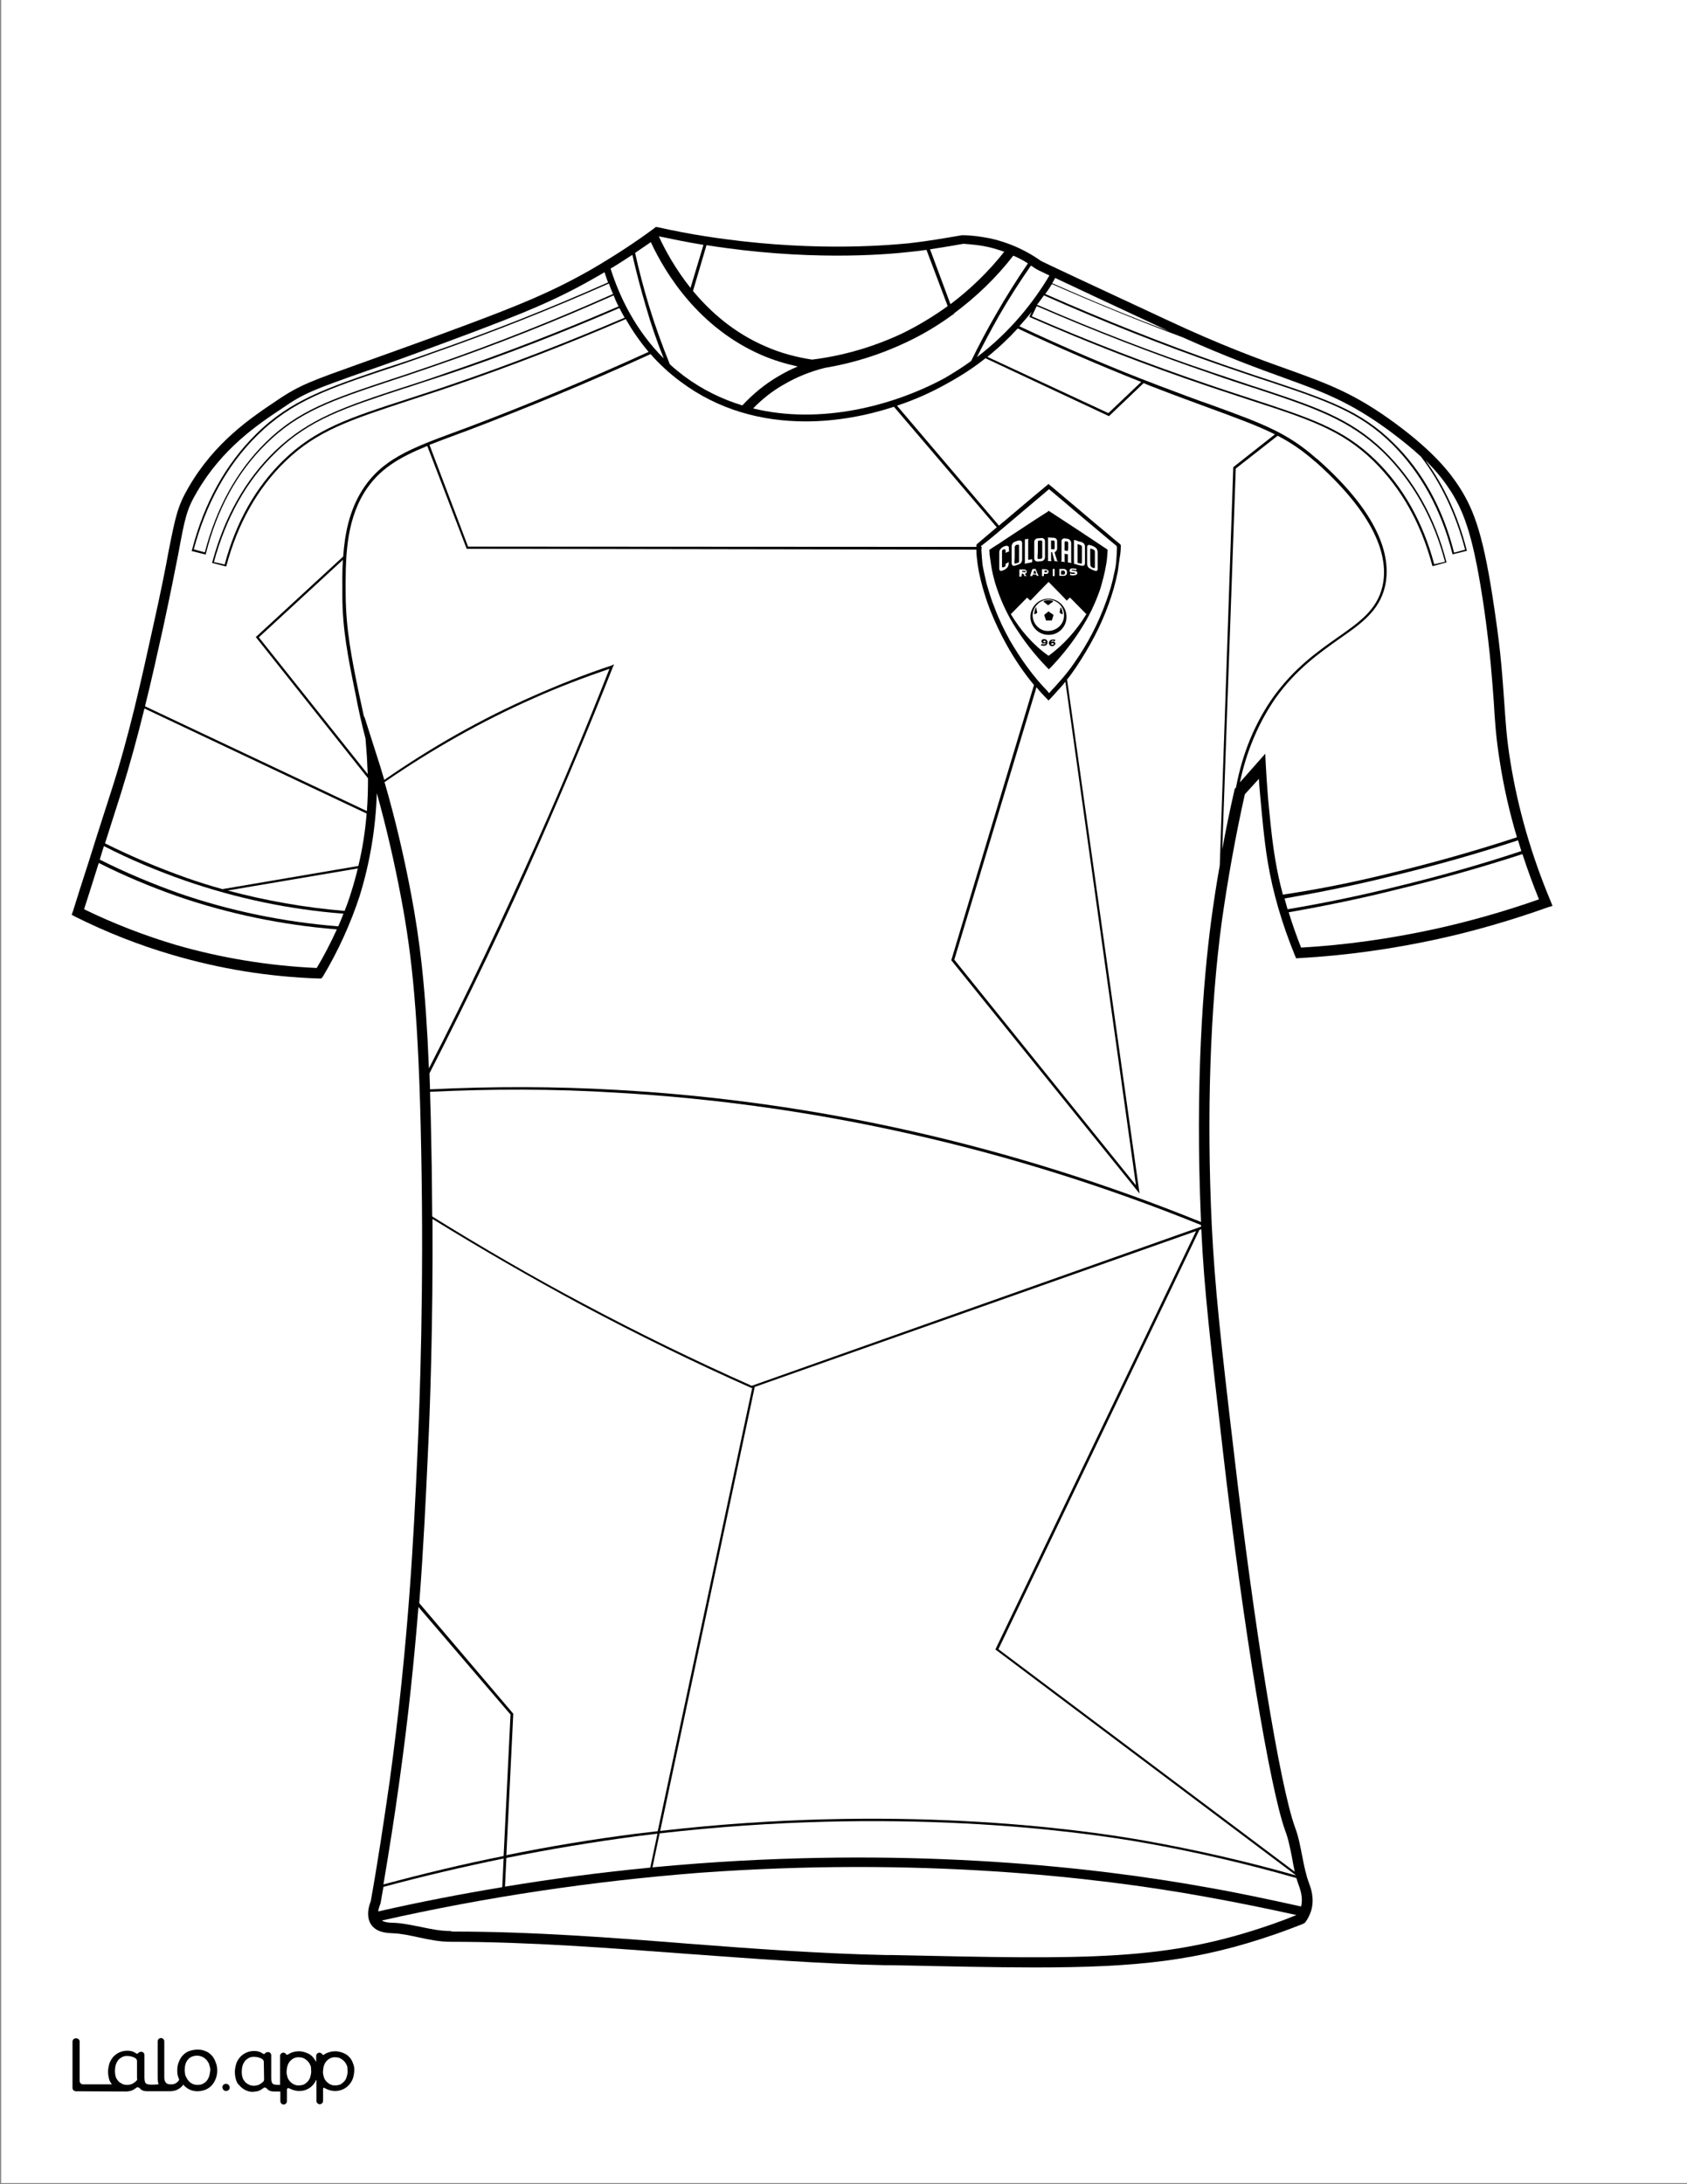
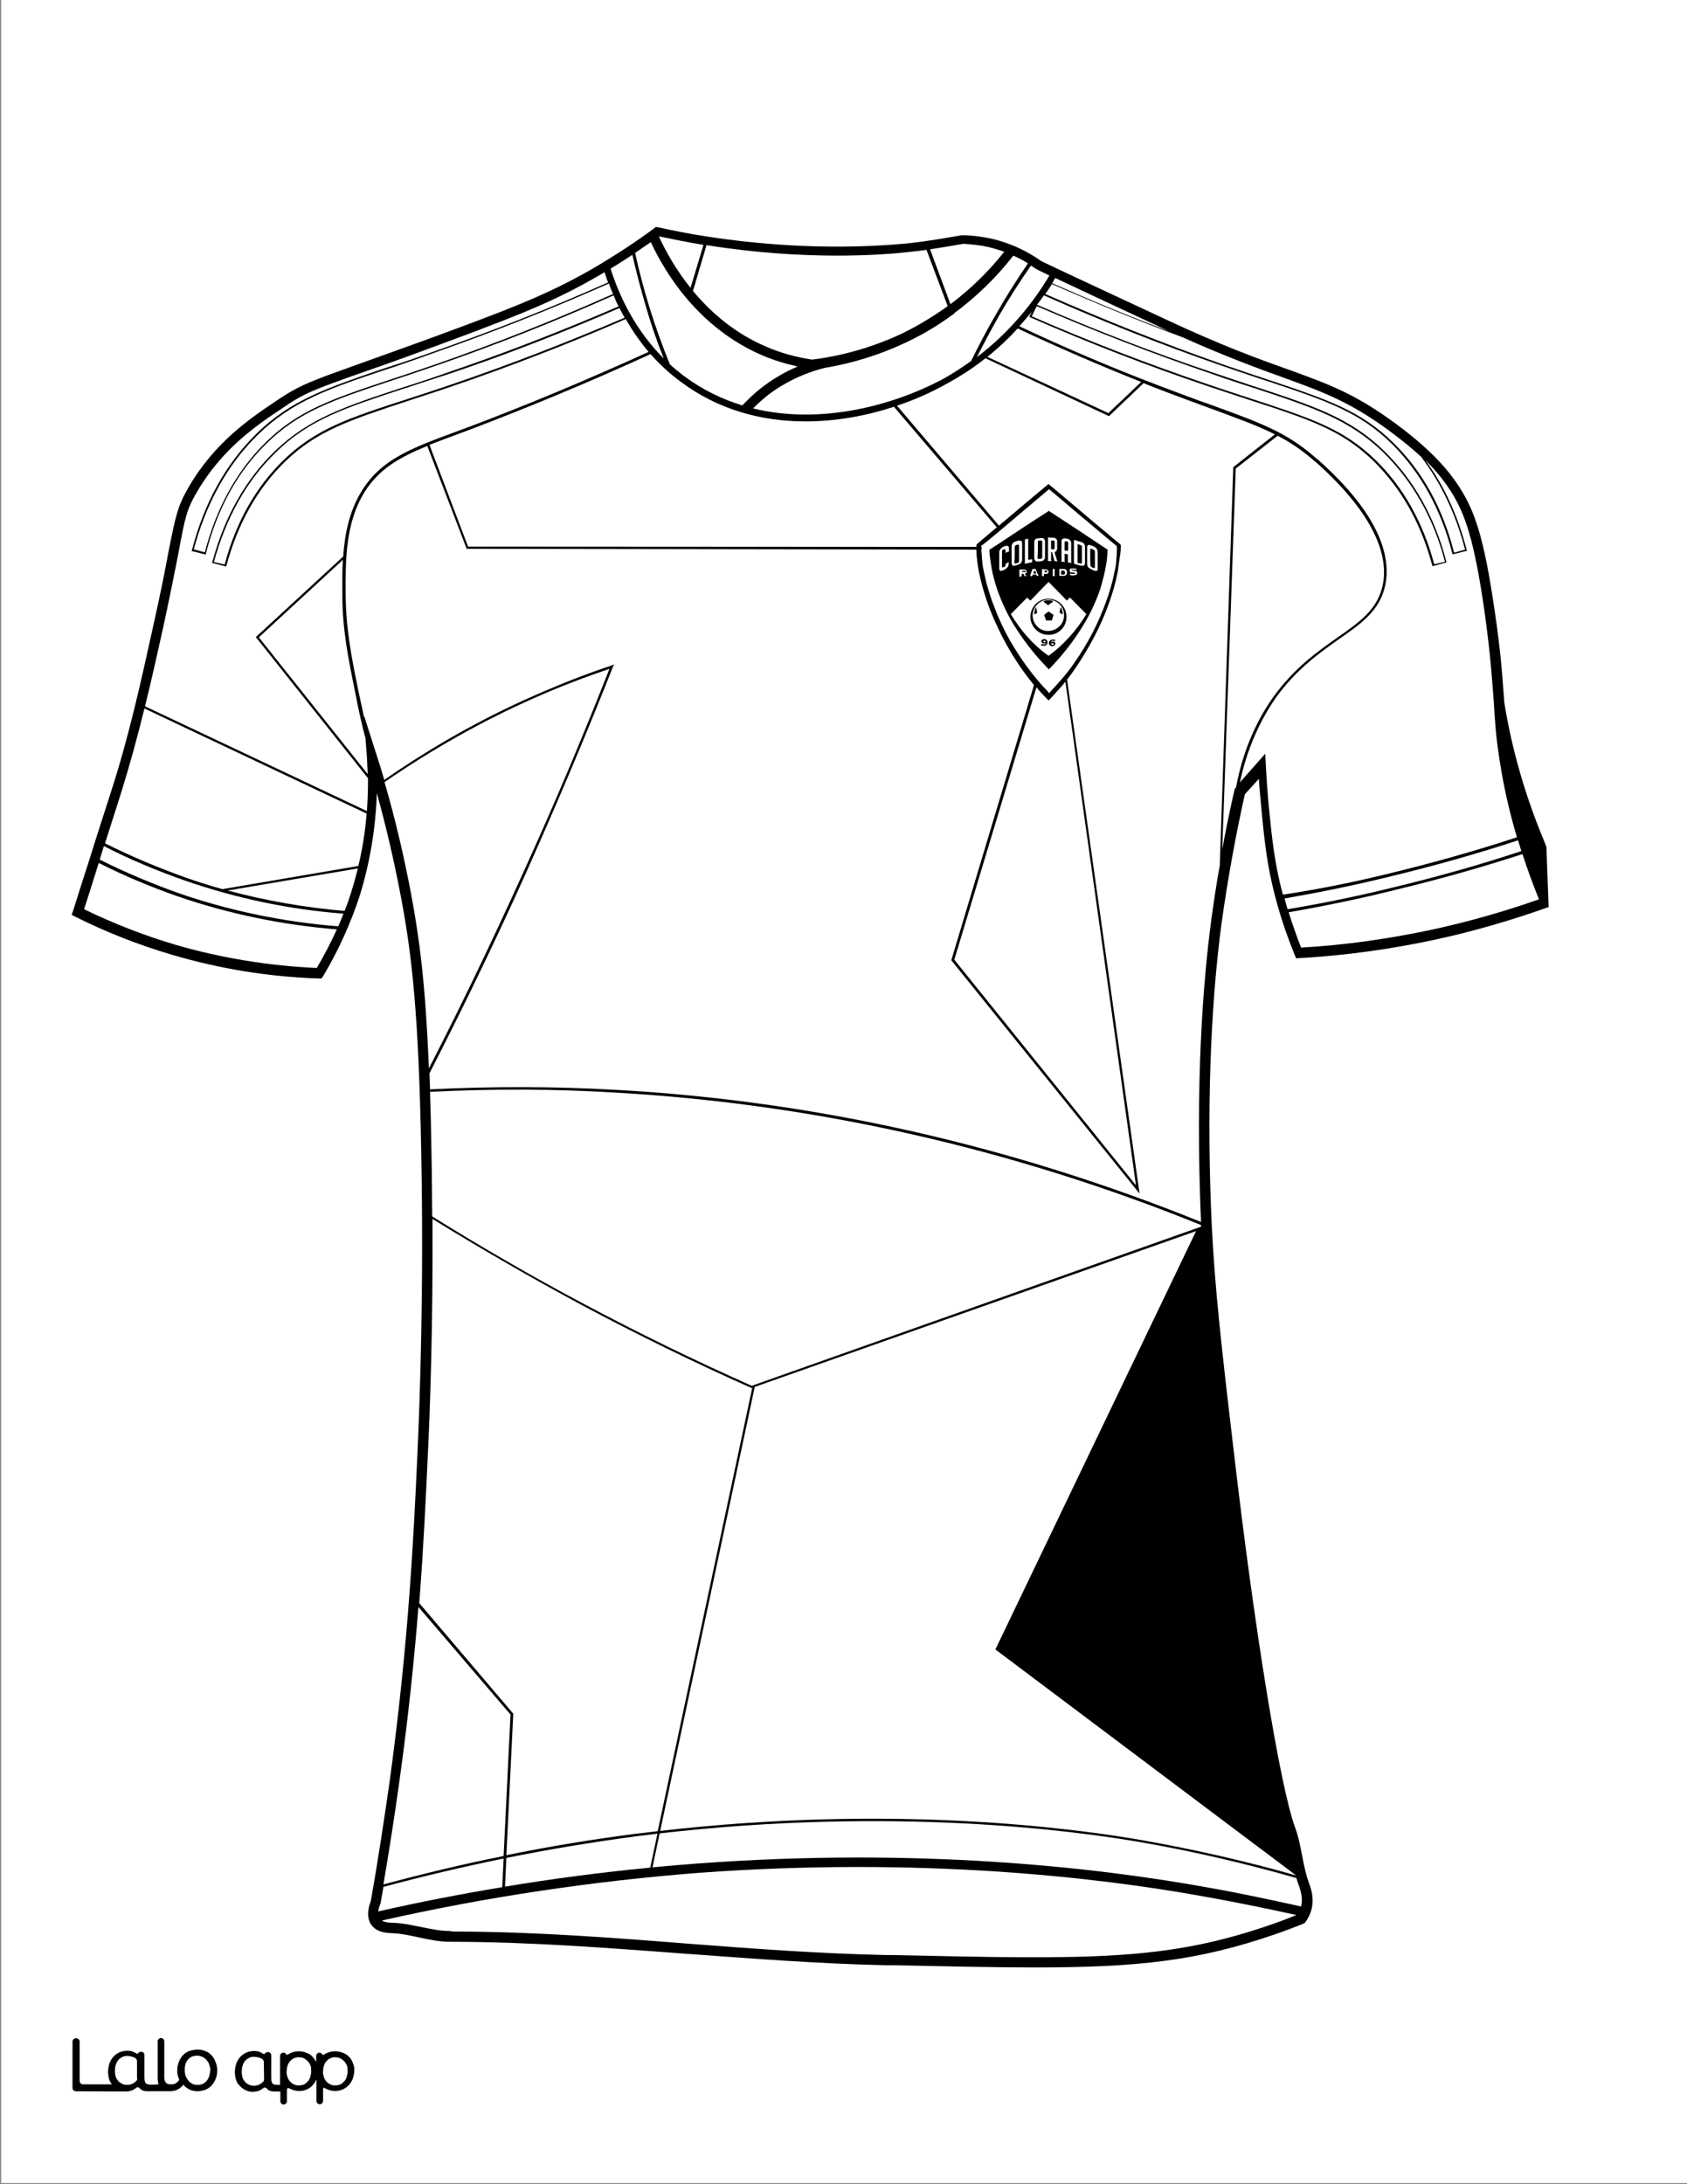
<svg xmlns="http://www.w3.org/2000/svg" version="1.1" id="Layer_4" x="0px" y="0px" viewBox="0 0 612 792" style="enable-background:new 0 0 612 792;" xml:space="preserve">
  <rect x="0" y="0" width="612" height="792" fill="#808080" stroke="none" />
  <style type="text/css">
	.st0{fill:#FFFFFF;}
	.st1{fill:none;stroke:#FFFFFF;stroke-width:0;stroke-linecap:round;stroke-linejoin:round;}
	.st2{fill:none;stroke:#000000;stroke-width:0;stroke-linecap:round;stroke-linejoin:round;}
	.st3{fill:#010101;}
</style>
  <g id="black">
    <rect x="18.2" y="12.5" width="581.3" height="762" />
  </g>
  <g id="color">
    <path class="st0" d="M141.3,133.6h-0.1c-21.9,7.3-35.2,11.8-47.8,24.2c-10.9,10.7-18.6,24.7-23.1,41.4l4,1.1   c4.2-16.1,11.5-29.4,21.9-39.7c11.9-11.8,24.1-15.9,46.1-23.2c4.7-1.5,10.1-3.4,16-5.4c21.3-7.4,42.8-15.9,64.1-25.4   c-0.6-1.3-1.1-2.6-1.5-3.8c-21.2,9.4-42.7,17.9-63.9,25.3C151.3,130.2,146,132,141.3,133.6z" />
    <path class="st0" d="M235.4,110.8c2.2,7.2,4.8,14.4,7.6,21.3c1.6,1.5,3.4,2.9,5.2,4.3c6.6,4.9,13.8,8.4,21.1,10.6   c3.9-4.2,8.3-7.8,13.3-10.7c2.2-1.3,4.4-2.4,6.8-3.4c-4.5-1-8.8-2.3-13-4.1c-22.9-9.9-35-29.6-40.3-41c-1.9,1.3-3.8,2.6-5.7,3.9   C231.8,98.1,233.5,104.5,235.4,110.8z" />
    <path class="st0" d="M93.9,231.1l39.5,49.6c-0.1-2.1-0.2-4.2-0.3-6.3l-0.5-6.6c-1.4-5.3-2.6-10.7-3.6-16   c-2.7-13.2-4.8-23.7-4.8-35.8c0-4.3-0.1-8.7,0.2-13L93.9,231.1z" />
    <path class="st0" d="M240.8,130c-2.5-6.2-4.7-12.6-6.5-18.9c-1.8-6.1-3.5-12.5-4.9-18.7c-2.6,1.7-5.2,3.4-7.9,5   C224.6,107.2,230.3,119.5,240.8,130z" />
    <path class="st0" d="M133.1,294.1c0.3-4,0.4-7.9,0.4-11.9l-40.7-51.2l31.7-29.2c0.6-8.3,2.2-16.5,6.8-23.9   c7.1-11.3,17.4-15.2,34.5-21.5l3.8-1.4c21.5-8.1,43.5-17.3,65.7-27.4c-3.3-3.9-6-7.9-8.3-11.9c-20.8,9-42,17.2-62.8,24.3   c-5.8,2-10.9,3.6-15.7,5.2c-21.5,7.1-33.4,10.9-45,22.1c-10.1,9.8-17.3,22.6-21.4,38l-0.1,0.1l-5.1-1.3l0.1-0.2   c4.4-16.4,12-29.9,22.7-40.3c12.5-12,25.4-16.2,47-23.3h0.1c4.6-1.5,9.9-3.2,15.5-5.2c20.6-7,41.5-15.1,62.1-24   c-0.7-1.3-1.3-2.7-1.8-4c-21.3,9.5-42.8,18-64.2,25.4c-5.9,2-11.3,3.9-16,5.4c-22,7.3-34.1,11.4-45.9,23.1   c-10.4,10.2-17.7,23.5-21.8,39.7v0.4l-5.2-1.3l0.1-0.2c4.4-17.1,12.2-31.2,23.2-42.1c12.7-12.6,26-16.9,48-24.4h0.1   c4.7-1.5,10-3.3,15.8-5.4c21.2-7.4,42.8-15.9,63.9-25.3c-0.5-1.2-0.9-2.5-1.3-3.7c-1,0.6-2,1.2-3.1,1.8   c-14.9,8.6-27.3,13.4-45.8,20.4c-17.9,6.7-30,11.1-38.8,14.1c-17.2,6.1-21.3,7.5-29.3,13.1c-9.2,6.1-21.7,14.6-30.8,30.2   c-3.8,6.4-4.4,9.4-6.8,22.4c-1.2,6.2-2.9,14.7-5.5,26.8c-2.1,9.4-4.2,19-6.6,28.6L133.1,294.1z" />
    <path class="st0" d="M251.4,105.5c6.3,7.6,14.9,15.2,26.3,20.1c5.4,2.4,11.1,3.9,16.9,4.8c11.3-1.4,22.2-4.6,32.5-9.4   c5.8-2.8,11.4-6.2,16.7-10l-7.7-20.4c-1.9,0.3-3.8,0.5-5.7,0.7c-10.3,1.2-38.2,3.3-74.1-2.4L251.4,105.5z" />
    <path class="st0" d="M352.3,130.9c2.8-5.7,5.8-11.4,9-16.9c3.6-6.3,7.5-12.5,11.6-18.5c-1.4-0.9-3.2-1.9-5.3-2.8   c-6.2,8-13.5,15-21.6,21l0.1,0.2l-0.5,0.2c-5.3,3.9-11,7.3-17,10.1c-9.3,4.4-19.2,7.5-29.4,9.2l0,0c-5.2,1.3-10.2,3.3-14.8,6   c-4.1,2.3-7.9,5.3-11.2,8.7c24.6,6,51-1,69.5-11C346.1,135.1,349.3,133.1,352.3,130.9z" />
    <path class="st0" d="M344.8,110.3c7.2-5.4,13.8-11.8,19.5-19c-1.9-0.7-3.9-1.3-6.1-1.8c-2.8-0.6-5.8-0.9-8.7-1.1   c-4,0.7-8.1,1.4-12.1,2L344.8,110.3z" />
    <path class="st0" d="M239,85.7c2.3,5,6,11.8,11.5,18.7l4.7-15.6C249.7,87.9,244.3,86.8,239,85.7z" />
    <path class="st0" d="M381.7,102.7c14,6.2,28.2,12.1,42.4,17.4c-0.8-0.4-1.6-0.7-2.4-1.1c-21-9.8-32.6-15.2-38.9-18.2   C382.5,101.4,382.1,102,381.7,102.7z" />
    <path class="st0" d="M459.5,137.5c22.1,7.4,34.2,11.4,46.1,23.2c10.4,10.2,17.8,23.5,21.9,39.7l4-1.1c-3.4-13-8.8-24.3-16-33.7   c-3-2.8-6.8-5.9-11.5-9.4c-14.5-10.6-23.9-14-38.2-19.2c-9.4-3.4-20.7-7.5-36.8-14.7c-15.8-5.9-31.7-12.4-47.4-19.3   c-0.7,1.2-1.5,2.4-2.4,3.6c21.3,9.4,42.9,18,64.3,25.5C449.4,134.1,454.8,136,459.5,137.5z" />
    <path class="st0" d="M146.9,140.8h-0.1c-21.5,7.1-34.5,11.2-46.7,23.2c-10.6,10.2-18.1,23.7-22.5,39.8l3.9,0.9   c4.1-15.4,11.3-28.1,21.4-37.9c11.7-11.3,23.5-15.2,45.2-22.2c4.6-1.5,9.9-3.2,15.7-5.2c20.9-7.1,42-15.3,62.8-24.2   c-0.7-1.2-1.3-2.4-1.9-3.5c-20.6,8.9-41.5,17.1-62.2,24C156.8,137.5,151.5,139.3,146.9,140.8z" />
    <path class="st0" d="M466,325.8c0.4,1.3,0.7,2.6,1.1,3.9c13.1-2.2,26.2-4.9,39.1-8.1c15.3-3.7,30.7-8,45.7-13   c-0.4-1.3-0.8-2.6-1.2-3.9c-14.9,4.9-30.2,9.2-45.5,12.9C492.4,320.8,479.1,323.5,466,325.8z" />
    <path class="st0" d="M362.3,114.7c-2.7,4.8-5.4,9.8-7.9,14.8c12.4-9.4,20.9-20.5,26.3-29.6c-3.6-1.7-4.8-2.3-5-2.5l-0.2-0.1   c-0.4-0.3-0.9-0.6-1.5-1C369.9,102.2,365.9,108.4,362.3,114.7z" />
    <path class="st0" d="M292.3,152.8c-15.7,0-31.5-4-45.4-14.4c-4.2-3.1-7.8-6.5-10.9-10c-22.3,10.2-44.5,19.4-66.1,27.6l-3.8,1.4   c-3.8,1.4-7.2,2.7-10.3,3.9l14,36.9l184.4,0.1c0-0.1,0-0.2,0-0.3c0-0.2,0-0.5,0.2-0.7c2.4-2,4.8-4.1,7.2-6.1l-37.3-43.7   C314.5,150.7,303.5,152.8,292.3,152.8z" />
    <path class="st0" d="M380.6,253.8c-0.1,0.1-0.1,0.1-0.2,0.2c-0.2-0.2-0.4-0.4-0.6-0.6c-1.3-1.3-2.6-2.7-3.8-4.2L346.2,348   l65.9,81.8l-25.6-182.6c-0.9,1.1-1.8,2.2-2.8,3.2C382.8,251.5,381.7,252.6,380.6,253.8z" />
    <path class="st0" d="M374.3,114.7c21.1,9.2,42.5,17.4,63.7,24.6c5.8,2,10.9,3.6,15.7,5.2c21.7,7.1,33.5,10.9,45.2,22.2   c10.1,9.8,17.3,22.6,21.4,37.9l3.9-0.9c-4.2-16.1-11.9-29.4-22.5-39.8c-12.4-11.9-25.3-16.1-46.7-23.2h-0.1   c-4.6-1.5-9.9-3.2-15.5-5.2c-21.1-7.2-42.3-15.4-63.3-24.5c0,0.1-0.1,0.1-0.1,0.2L374.3,114.7z" />
    <path class="st0" d="M358.2,129.4l43.9,20.4l11.9-11.3c-15.1-6-30.2-12.5-44.8-19.4C365.9,122.7,362.3,126.1,358.2,129.4z" />
    <path class="st0" d="M506.5,322.6c-12.7,3.2-25.9,5.9-39,8.2c1.3,4.2,2.8,8.5,4.5,12.8c16-0.9,32.1-3.2,47.9-6.6   c12.9-2.8,25.9-6.5,38.4-10.9c-2.2-5.4-4.2-10.9-6-16.4C537.2,314.6,521.9,318.9,506.5,322.6z" />
    <path class="st0" d="M186.2,621.4l-2.5,51.3c15.7-3.2,31.5-5.8,47.2-7.8c2.6-0.3,5.2-0.6,7.7-0.9l34.3-160.8l-0.4,0.1l-0.1-0.1   c-20.7-9.2-41.3-19.3-61.2-29.9c-18.4-9.9-36.6-20.4-54.3-31.3c0.2,38.7-0.9,69.4-1.7,85.7c-0.7,14.9-1.5,32.7-3.1,53.6   L186.2,621.4z" />
-     <path class="st0" d="M0.4-0.4v792h612v-792H0.4z M561.8,328.9c-13.2,4.7-26.8,8.7-40.6,11.7c-16.2,3.5-33,5.9-49.7,6.8l-1.3,0.1   l-0.5-1.2c-4.7-11.5-8-22.9-9.8-33.8c-1.3-7.6-2.2-18.2-2.6-22.5c-0.2-2.5-0.5-5.1-0.6-7.6l-5.1,5.6c-3.4,15.2-6.2,30.8-8.4,46.4   c-4.2,31.1-5.5,70.1-3.6,110c1.1,22.2,3.3,42.3,8,82c7.4,63.9,16.7,121.1,22.2,136.2c1.3,3.4,1.9,6.9,2.6,10.4   c0.7,3.5,1.3,6.7,2.5,9.9c0.6,1.6,2.1,5.6,0.7,10.1c-0.5,1.5-1.2,2.9-2.2,4.2l-0.7,0.4l-0.5,0.2c-3.1,1.2-6.2,2.4-9.4,3.5   c-28,9.7-50,12.1-87.4,12.1c-14.6,0-31.5-0.4-52-0.8h-2.1c-23.9-0.5-48.1-2.4-71.7-4.1c-28.2-2.1-57.4-4.4-86.2-4.4   c-4,0-7.8-0.8-11.5-1.6c-3.3-0.7-6.4-1.4-9.5-1.5c-2-0.1-5.8-0.2-7.8-3.2c-1.4-2.1-1.4-5.1-0.1-8.4c2.6-14.5,4.8-29.2,6.9-43.8   c6.9-50.5,8.7-89.3,10-117.7c0.9-19.8,2.4-60.4,1.4-110.7c-0.9-48.8-3.3-70.6-7.3-91.7c-2.4-12.7-5.3-25.4-8.8-37.9   c-0.4,12.7-2.5,25.2-6.2,37.2c-3.3,10.1-7.8,20-13.3,29.2l-0.6,0.8h-1.1c-18-0.6-35.9-3.5-53.1-8.6c-12-3.5-23.9-8.2-35.1-13.8   l-1.3-0.7l0.5-1.4c1.3-4.2,3.3-10.5,5.8-18.2c3.4-10.9,6-18.8,7.3-22.9l0.8-2.5c6.5-20.1,10.9-40.3,15.2-59.8   c2.7-12.1,4.4-20.6,5.5-26.7c2.6-13.1,3.3-16.6,7.3-23.5c9.5-16.4,22.5-25.1,31.9-31.4c8.5-5.8,13.1-7.3,30.1-13.4   c8.8-3.2,20.9-7.4,38.8-14.1c18.4-6.9,30.6-11.7,45.3-20.1c7.9-4.6,15.5-9.5,22.8-14.9l0.6-0.5l0.8,0.1c5.8,1.3,11.5,2.4,17.4,3.3   c35.8,5.6,63.4,3.5,73.7,2.5c6.4-0.7,12.7-1.8,19.1-2.9h0.2h0.2c3.3,0,6.5,0.5,9.7,1.1c9.8,2.1,16.5,6.7,18.6,8.2l0.2,0.1   c0.9,0.5,16.7,7.9,45.5,21.3c19.9,9.3,33.1,14.1,43.8,17.9c14.7,5.3,24.4,8.8,39.2,19.7c14.2,10.5,19.9,18,23.3,23.3   c5.3,8.4,8.7,17.5,12.6,44.4c2.4,15.9,2.9,25.2,3.5,33.3c0.5,6.9,0.8,12.9,2.2,21.4c2.7,16.9,7.6,34,14.6,50.7l0.7,1.8L561.8,328.9   z" />
+     <path class="st0" d="M0.4-0.4v792h612v-792H0.4z M561.8,328.9c-13.2,4.7-26.8,8.7-40.6,11.7c-16.2,3.5-33,5.9-49.7,6.8l-1.3,0.1   l-0.5-1.2c-4.7-11.5-8-22.9-9.8-33.8c-1.3-7.6-2.2-18.2-2.6-22.5c-0.2-2.5-0.5-5.1-0.6-7.6l-5.1,5.6c-3.4,15.2-6.2,30.8-8.4,46.4   c-4.2,31.1-5.5,70.1-3.6,110c1.1,22.2,3.3,42.3,8,82c7.4,63.9,16.7,121.1,22.2,136.2c1.3,3.4,1.9,6.9,2.6,10.4   c0.7,3.5,1.3,6.7,2.5,9.9c0.6,1.6,2.1,5.6,0.7,10.1c-0.5,1.5-1.2,2.9-2.2,4.2l-0.7,0.4l-0.5,0.2c-3.1,1.2-6.2,2.4-9.4,3.5   c-28,9.7-50,12.1-87.4,12.1c-14.6,0-31.5-0.4-52-0.8h-2.1c-23.9-0.5-48.1-2.4-71.7-4.1c-28.2-2.1-57.4-4.4-86.2-4.4   c-4,0-7.8-0.8-11.5-1.6c-3.3-0.7-6.4-1.4-9.5-1.5c-2-0.1-5.8-0.2-7.8-3.2c-1.4-2.1-1.4-5.1-0.1-8.4c2.6-14.5,4.8-29.2,6.9-43.8   c6.9-50.5,8.7-89.3,10-117.7c0.9-19.8,2.4-60.4,1.4-110.7c-0.9-48.8-3.3-70.6-7.3-91.7c-2.4-12.7-5.3-25.4-8.8-37.9   c-0.4,12.7-2.5,25.2-6.2,37.2c-3.3,10.1-7.8,20-13.3,29.2l-0.6,0.8h-1.1c-18-0.6-35.9-3.5-53.1-8.6c-12-3.5-23.9-8.2-35.1-13.8   l-1.3-0.7l0.5-1.4c1.3-4.2,3.3-10.5,5.8-18.2c3.4-10.9,6-18.8,7.3-22.9l0.8-2.5c6.5-20.1,10.9-40.3,15.2-59.8   c2.7-12.1,4.4-20.6,5.5-26.7c2.6-13.1,3.3-16.6,7.3-23.5c9.5-16.4,22.5-25.1,31.9-31.4c8.5-5.8,13.1-7.3,30.1-13.4   c8.8-3.2,20.9-7.4,38.8-14.1c18.4-6.9,30.6-11.7,45.3-20.1c7.9-4.6,15.5-9.5,22.8-14.9l0.6-0.5l0.8,0.1c5.8,1.3,11.5,2.4,17.4,3.3   c35.8,5.6,63.4,3.5,73.7,2.5c6.4-0.7,12.7-1.8,19.1-2.9h0.2h0.2c3.3,0,6.5,0.5,9.7,1.1c9.8,2.1,16.5,6.7,18.6,8.2l0.2,0.1   c0.9,0.5,16.7,7.9,45.5,21.3c19.9,9.3,33.1,14.1,43.8,17.9c14.7,5.3,24.4,8.8,39.2,19.7c14.2,10.5,19.9,18,23.3,23.3   c5.3,8.4,8.7,17.5,12.6,44.4c2.4,15.9,2.9,25.2,3.5,33.3c2.7,16.9,7.6,34,14.6,50.7l0.7,1.8L561.8,328.9   z" />
    <path class="st0" d="M182.7,673l2.5-51.3l-33.4-39c-1.5,18.6-3.6,39.6-6.9,63.1c-1.7,12.5-3.7,25-5.8,37.5   C153.6,679.4,168.1,675.9,182.7,673z" />
    <path class="st0" d="M67.6,318.3c4.3,1.5,8.7,2.9,13.1,4.1L130,314c1.5-6.2,2.5-12.6,3-19l-80.6-38.1c-2.5,10.2-5.3,20.4-8.5,30.7   l-0.8,2.5c-1,3.2-2.7,8.5-5,15.7C47.7,310.6,57.5,314.7,67.6,318.3z" />
    <path class="st0" d="M447.4,169.4l15.1-11.9c-6.2-3.1-13.3-5.7-23.1-9.3c-5.6-2.1-12.1-4.4-19.8-7.4c-1.6-0.6-3.2-1.2-4.7-1.9   l-12.6,12l-44.8-21c-4.1,3.3-8.7,6.3-13.8,9.1c-5.5,3.1-11.6,5.9-18.3,8.1l37,43.5c0.6-0.5,1.2-1.1,1.9-1.6   c4.8-4,9.5-8.1,14.4-12.1c0.5-0.5,1.1-0.8,1.5-1.3c0,0,0.1,0,0.2-0.1c0.2,0.2,0.5,0.5,0.8,0.7c2.9,2.5,5.9,4.9,8.8,7.4   c3.8,3.2,7.5,6.4,11.3,9.5c1.6,1.4,3.3,2.8,4.9,4.1c0.2,0.1,0.4,0.4,0.4,0.6c0,1.4-0.1,2.9-0.4,4.4c-0.2,1.6-0.5,3.4-0.7,5.1   c-0.8,4-1.9,7.9-3.3,11.7c-2.9,8.2-7.1,15.9-12,23.2c-1,1.4-2,2.9-3.1,4.2l26.3,186.4l-68.3-84.6l30-99.8c-3.8-4.6-7.1-9.5-10-14.7   c-2.2-4-4.2-8.2-5.9-12.5c-1.1-2.8-2-5.6-2.8-8.5c-0.5-1.8-0.9-3.5-1.3-5.4c-0.2-1.4-0.5-2.7-0.6-4.1c-0.2-1.3-0.3-2.6-0.3-3.9   L169.3,199L155,161.7c-10.5,4.3-17.6,8.5-22.8,16.8c-6.9,11.2-6.9,24.6-6.8,37.4c0.1,12.1,2.1,22.5,4.8,35.5   c0.6,2.9,1.3,5.8,1.9,8.8l0-0.6l4.5,14.1c1,3,1.9,6,2.8,9.1c17-11.8,35.1-22.1,54-30.4c9.3-4.1,18.8-7.9,28.5-11.1l0.9-0.4   l-0.4,0.8c-8.4,21.3-17.4,42.7-26.6,63.6c-12.4,28.3-25.9,56.4-40,83.9c0.1,1.9,0.1,3.8,0.2,5.8c22.5-1.1,45.3-1.1,67.7,0.2   c72,4,143.3,20.1,212,47.9c-2.2-50.7,0.8-87.5,3.7-109.4c0.9-6.6,1.9-13.3,3.1-19.9L447.4,169.4z M298.5,220.4   C298.5,220.4,298.5,220.5,298.5,220.4C298.5,220.5,298.5,220.4,298.5,220.4z M286,209.9C286,209.9,285.9,209.9,286,209.9   C285.9,209.9,286,209.9,286,209.9z" />
-     <path class="st0" d="M435.1,446L362.2,598l107.5,80.7c-0.4-1.7-0.7-3.5-1-5.2c-0.7-3.4-1.3-6.7-2.5-9.8   c-5.5-15.3-15.1-72.9-22.5-137c-4.5-39.1-6.9-59.1-7.9-81L435.1,446z" />
    <path class="st0" d="M436.9,687.7c-39.8-7.2-103.9-14.4-183.4-8.6c-38.3,3-77,8.7-115,17.3c1.2,0.7,2.9,0.8,4,0.8   c3.5,0.1,6.9,0.9,10.1,1.5c3.8,0.8,7.2,1.5,10.8,1.5c0.5,0.2,0.9,0.2,1.5,0.2c28.4,0,57.1,2.2,84.9,4.4c23.4,1.8,47.7,3.6,71.4,4.1   h2.1c72.6,1.6,99.8,2.2,138.3-11.2c2.9-1,5.8-2.1,8.7-3.3C459.4,692,448.1,689.7,436.9,687.7z" />
    <path class="st0" d="M504.9,316.5c15.2-3.7,30.5-8,45.4-12.9c-2.7-9.1-4.8-18.3-6.2-27.4c-1.4-8.7-1.8-14.8-2.2-21.8   c-0.6-8-1.2-17.2-3.4-33c-3.8-26.2-7.1-35.1-12-43c-2-3.1-4.7-6.9-9.4-11.5c6.8,9.2,11.8,20.1,15,32.6l0.1,0.2L527,201l-0.1-0.2   c-4.1-16.1-11.5-29.4-21.8-39.7c-11.8-11.7-23.9-15.8-45.9-23.1c-4.7-1.5-10.1-3.4-16-5.4c-21.4-7.4-43.1-16-64.5-25.5   c-0.8,1.1-1.6,2.3-2.5,3.4c20.9,9.1,42.1,17.3,63.2,24.4c5.6,1.9,10.8,3.6,15.5,5.2h0.1c21.5,7.1,34.6,11.3,47,23.3   c10.8,10.5,18.5,24,22.7,40.3l0.1,0.2l-5.1,1.4l-0.1-0.2c-4.1-15.4-11.3-28.1-21.4-38c-11.5-11.2-23.4-15.1-45-22.1   c-4.7-1.5-9.9-3.3-15.7-5.2c-21.3-7.2-42.7-15.5-63.9-24.8l-0.2-0.1l0.9-1.9c-1.4,1.8-2.9,3.5-4.5,5.3c16.3,7.7,33.2,14.9,50,21.3   c7.7,2.9,14,5.3,19.8,7.3c18.1,6.6,27.3,9.9,38,19.4l0.2,0.1c24.4,21.5,26.8,37.1,24.6,46.4c-2.1,8.7-8.5,13.3-16.6,18.9   c-7.3,5.2-15.7,11.1-23.1,21.5c-6.2,9-10.5,19.2-12.9,30.5l9.2-10.4l0.2,4.2c0.2,3.9,0.5,7.9,0.8,11.8c0.4,4.1,1.3,14.6,2.6,22.2   c0.7,4.2,1.6,8.5,2.8,12.9C478.8,322.4,492,319.7,504.9,316.5z" />
    <path class="st0" d="M485.3,231.1c8-5.6,14.2-10,16.2-18.4c2.1-8.9-0.4-24-24.2-45.2l-0.2-0.1c-4.5-4-8.8-6.9-13.6-9.4l-15.2,11.9   L443.4,308c1.3-7.2,2.8-14.4,4.4-21.4l0.1-0.5l0.5-0.6c2.3-12.3,6.8-23.2,13.4-32.6C469.5,242.2,477.9,236.3,485.3,231.1z" />
    <path class="st0" d="M156,395.9c0.2,6.4,0.4,13.3,0.5,20.9c0.2,8.4,0.2,16.5,0.3,24.3c17.9,11.1,36.3,21.8,54.8,31.6   c19.9,10.6,40.4,20.6,61.1,29.8l163-57.7c0-0.1,0-0.2,0-0.3c0-0.1,0-0.2,0-0.3c-68.7-27.8-140.1-43.9-212.2-48   C201.1,394.8,178.4,394.8,156,395.9z" />
    <path class="st0" d="M194.9,305.1c9.2-20.6,18-41.7,26.2-62.6c-9.3,3.2-18.6,6.7-27.5,10.7c-18.8,8.3-37,18.6-54.1,30.4   c3.9,13.4,7.1,27.1,9.7,40.9c3.1,16.5,5.2,33.3,6.4,62.9C169.5,360.4,182.6,332.7,194.9,305.1z" />
    <path class="st0" d="M433.9,446.4l-160.1,56.5l-34.3,161c85-9.8,150.7-0.9,175.6,3.5c18.5,3.3,37,7.5,54.9,12.6c0,0,0-0.1,0-0.1   l-108.9-81.8L433.9,446.4z" />
    <path class="st0" d="M82.6,322.9c13.8,3.7,28,6.2,42.4,7.4c0.9-2.2,1.7-4.5,2.4-6.8c0.9-2.8,1.7-5.7,2.4-8.6L82.6,322.9z" />
    <path class="st0" d="M239.3,664.8l-2.6,12.3c5.5-0.5,11.1-1,16.6-1.4c79.8-5.9,144.2,1.4,184.2,8.6c11.6,2,23.1,4.5,34.5,7   c0.8-3.1-0.3-6.1-0.7-7.3c-0.4-1-0.7-2-1-3c-18.1-5.2-36.6-9.5-55.3-12.8C390.1,663.8,324.3,655,239.3,664.8z" />
    <path class="st0" d="M37.7,306.8c-0.5,1.5-1,3.2-1.5,4.9c9.3,4.7,18.9,8.7,28.7,12.2c18.5,6.4,38,10.4,57.8,12   c0.7-1.5,1.3-3.1,1.9-4.6c-19.7-1.5-39-5.6-57.5-12C57.1,315.8,47.2,311.7,37.7,306.8z" />
    <path class="st0" d="M238.5,664.9c-2.5,0.3-4.9,0.6-7.4,0.9c-15.8,2.1-31.6,4.7-47.4,7.9l-0.5,10.4c17.5-2.9,35.1-5.2,52.7-6.9   L238.5,664.9z" />
    <path class="st0" d="M64.4,325c-9.7-3.4-19.3-7.4-28.6-12.1c0,0,0,0.1,0,0.1c-2.1,6.8-4,12.6-5.3,16.7c10.7,5.2,21.8,9.5,33.2,12.9   c16.6,4.8,33.8,7.6,51.2,8.4c2.7-4.5,5.1-9.2,7.3-14C102.4,335.4,83,331.4,64.4,325z" />
    <path class="st0" d="M182.7,673.9c-14.6,3-29.2,6.4-43.6,10.3c-0.3,1.9-0.7,3.8-1,5.7l-0.1,0.4c-0.4,1-0.7,2-0.8,2.8   c14.9-3.4,29.9-6.3,45-8.8L182.7,673.9z" />
    <path class="st0" d="M378,208.9c0.2,0,0.5,0,0.7,0c0-0.2,0-0.6,0-0.8c0.4,0,0.6,0,0.9,0c0.5,0,0.8-0.4,0.8-0.8s-0.4-0.8-0.8-0.8   c-0.5-0.1-1.1-0.1-1.6-0.1C378,207.2,378,208,378,208.9z M378.9,206.9c0.2,0,0.6,0,0.8,0c0.1,0,0.2,0.1,0.2,0.2   c0,0.1,0,0.2-0.1,0.4h-0.1c-0.4,0-0.6,0-0.8,0C378.9,207.3,378.9,207.2,378.9,206.9z" />
    <path class="st0" d="M376.4,203.6c0.5,0,0.9-0.1,1.4-0.1c0.8-0.1,1.3-0.8,1.3-1.4c0-1.1,0-2,0-2.9c0-0.9,0-2,0-2.9   c0-0.8-0.6-1.3-1.4-1.2c-0.4,0-0.7,0.1-1.1,0.1c-0.9,0-1.4,0.6-1.4,1.4c0,0.1,0,0.1,0,0.2c0,1.8,0,3.6,0,5.4c0,0.1,0,0.2,0,0.4   C375.3,203.2,375.7,203.6,376.4,203.6z M376.4,201.7c0.1-0.9,0.1-1.6,0.1-2.4c0-0.9,0-1.8,0-2.7c0-0.5,0.1-0.6,0.6-0.6   c0.2,0,0.4,0,0.6,0c0.2,0,0.4,0.1,0.4,0.4c0,0.1,0,0.1,0,0.2c0,1.8,0,3.5,0,5.3c0,0.1,0,0.1,0,0.2c0,0.2-0.1,0.4-0.4,0.5   c-0.2,0-0.6,0.1-0.9,0.1c-0.2,0-0.4-0.1-0.4-0.4C376.4,202.2,376.4,202,376.4,201.7z" />
    <path class="st0" d="M387.1,207.6c0-0.8-0.5-1.3-1.2-1.3c-0.5,0-1.1,0-1.6,0c0,0.8,0,1.6,0,2.5c0.5,0,1.1,0,1.6,0   C386.6,208.8,387.1,208.3,387.1,207.6z M384.9,208.3c0-0.2,0-0.5,0-0.7c0.1-0.2,0.1-0.5,0.1-0.7c0.4,0,0.6,0,0.8,0s0.4,0.1,0.5,0.4   c0.2,0.6,0,1.1-0.7,1.1C385.3,208.3,385.2,208.3,384.9,208.3z" />
    <path class="st0" d="M380.1,203.4c0.4,0.1,1.2,0.1,1.4,0c-0.1-0.1-0.2-0.2-0.2-0.4c0-0.8,0-1.8,0-2.6c0-0.1,0-0.1,0-0.2   c0.1,0,0.2,0,0.4,0c0,0.2,0.1,0.4,0.1,0.5c0.2,0.8,0.5,1.8,0.7,2.6c0.1,0.2,0.1,0.2,0.4,0.2c0.2,0,0.6,0,0.8,0.1c0,0,0.1,0,0.2,0   c-0.4-0.1-0.4-0.4-0.5-0.6c-0.2-0.6-0.4-1.2-0.6-1.9c-0.1-0.4-0.2-0.6-0.2-0.9c0.1,0,0.1-0.1,0.2-0.1c0.4-0.2,0.6-0.6,0.7-1.1   c0-0.9,0-1.9,0-2.8c0-0.7-0.6-1.2-1.3-1.2c-0.7,0-1.4-0.1-2-0.1c0,0-0.1,0-0.1,0c0.1,0.1,0.1,0.4,0.1,0.5c0,2.5,0,5.1,0,7.5   C380.2,203,380.2,203.3,380.1,203.4z M381.3,196c0.4,0,0.6,0,0.9,0c0.2,0,0.4,0.2,0.4,0.5c0,0.5,0,0.8,0,1.3c0,0.4,0,0.6,0,0.9   s-0.1,0.5-0.5,0.5s-0.6-0.1-0.8-0.1C381.3,198,381.3,197,381.3,196z" />
    <path class="st0" d="M369.8,206.5c0,0.8,0,1.8,0,2.6c0.2,0,0.5,0,0.7,0c0.2-0.5,0.2-0.7,0.2-1.1c0.1,0,0.2,0,0.4,0   c0,0,0.1,0,0.1,0.1c0.2,0.2,0.4,0.5,0.5,0.8c0.2,0,0.5,0,0.7,0c-0.2-0.2-0.4-0.6-0.6-0.8c0.1,0,0.2-0.1,0.2-0.1   c0.4-0.2,0.6-0.6,0.4-0.9c-0.1-0.4-0.5-0.6-0.8-0.6c-0.5,0-0.9,0-1.4,0C370,206.5,369.9,206.5,369.8,206.5z M370.8,207.4   c0-0.1,0-0.2,0-0.4c0.4,0,0.7,0,1.1,0c0.1,0,0.1,0.1,0.2,0.2c0,0.1,0,0.2-0.1,0.2c0,0-0.1,0-0.1,0.1c-0.5-0.1-0.7-0.1-1.1-0.1   C370.8,207.4,370.8,207.4,370.8,207.4z" />
    <path class="st0" d="M367,201.3c0,0.9,0,2,0,2.9c0,0.7,0.5,1.2,1.2,0.9c0.4-0.1,0.8-0.2,1.2-0.4c0.9-0.2,1.4-0.9,1.4-1.9   c0-1.9,0-3.8,0-5.6c0-0.1,0-0.4,0-0.5c-0.1-0.4-0.4-0.7-0.8-0.7c-0.1,0-0.4,0-0.5,0c-0.4,0.1-0.8,0.2-1.2,0.4   c-0.8,0.2-1.3,0.9-1.3,1.8C367,199.4,367,200.3,367,201.3z M368.6,197.6c0.2,0,0.5-0.1,0.6-0.1c0.2-0.1,0.5,0,0.5,0.4v0.1   c0,1.8,0,3.5,0,5.4c0,0.1,0,0.4-0.1,0.5c-0.1,0.1-0.2,0.2-0.4,0.2c-0.2,0.1-0.5,0.1-0.7,0.2c-0.4,0.1-0.5,0-0.5-0.4   c0.1-1.2,0.1-2,0.1-2.9s0-1.8,0-2.7C368.2,198,368.4,197.7,368.6,197.6z" />
    <path class="st0" d="M374.5,208.9c0.1-0.2,0.1-0.4,0.2-0.6c0.1,0,0.1,0,0.1,0c0.2,0,0.5,0,0.7,0c0.5,0,0.5,0,0.6,0.5   c0.2,0,0.5,0,0.7,0c-0.5-0.8-0.7-1.6-1.1-2.5c-0.4,0-0.7,0-1.1,0c-0.4,0.8-0.6,1.6-0.9,2.6C374,208.9,374.3,208.9,374.5,208.9z    M374.9,207.9C374.9,207.9,374.9,208,374.9,207.9c0.1-0.4,0.2-0.8,0.5-1.1c0.1,0.1,0.5,0.8,0.5,1.2   C375.5,208,375.1,208,374.9,207.9C374.9,208,374.9,207.9,374.9,207.9z" />
    <path class="st0" d="M371.8,203.7c0,0.2,0,0.5-0.1,0.7c0.9-0.1,1.8-0.4,2.7-0.5c0.1-0.4,0-0.9,0-1.2c-0.1,0.1-0.1,0.1-0.2,0.1   c-0.4,0.1-0.7,0.1-1.2,0.2c0-0.1,0-0.2,0-0.4c0-2.2,0-4.4,0-6.6c0-0.2,0-0.4,0.1-0.6c-0.5,0-0.9,0.1-1.4,0.2   c0.2,0.1,0.1,0.4,0.1,0.5C371.8,198.8,371.8,201.3,371.8,203.7z" />
    <path class="st0" d="M380.4,217.4c-3.1,0-5.6,2.5-5.8,5.6c0,3.2,2.5,5.8,5.5,5.8c3.3,0,5.9-2.5,5.9-5.6   C386.1,220,383.6,217.5,380.4,217.4z M375.2,222.8c0-0.9,0.2-1.9,0.7-2.7c0.1,0.7,0.2,1.4,0.4,2.1   C375.9,222.5,375.6,222.6,375.2,222.8z M378.9,217.8c0.9-0.2,2-0.2,2.9,0c0.1,0,0.2,0.1,0.2,0.4c-0.6,0.4-1.2,0.8-1.8,1.3   c-0.5-0.5-1.1-0.9-1.6-1.3C378.6,217.9,378.8,217.9,378.9,217.8z M379.5,225c-0.2-0.7-0.5-1.3-0.7-2c0.5-0.5,1.1-0.9,1.6-1.3   c0.6,0.5,1.2,0.8,1.8,1.3c-0.2,0.6-0.4,1.3-0.6,1.9c0,0.1-0.1,0.1-0.1,0.1C380.8,225,380.2,225,379.5,225z M385.5,222.8   c-0.4-0.2-0.7-0.4-1.1-0.6c0.1-0.7,0.2-1.4,0.4-2C385.2,220.6,385.6,222.1,385.5,222.8z" />
    <path class="st0" d="M387,217.8c-2.2-2.4-4.5-4.6-6.6-6.8c-2.2,2.2-4.4,4.5-6.6,6.8c-0.4-0.4-0.8-0.7-1.2-1.1c-2,2-3.9,4-5.9,6   c3.6,5.9,8,11.1,13.7,15.1c5.6-4.1,10.1-9.2,13.7-15.1c-2-2-3.9-4-5.9-6C387.7,217,387.3,217.4,387,217.8z M379.2,234.1   c-0.4,0.1-0.7,0.1-1.1,0c-0.1,0-0.2,0-0.5-0.1c0.1-0.2,0.2-0.4,0.4-0.6c0.2,0.4,0.6,0.2,0.8,0.2c0.4,0.1,0.5-0.1,0.6-0.4   c-0.2,0-0.4,0.1-0.6,0.1c-0.4,0.1-0.7,0-0.9-0.4c-0.2-0.2-0.1-0.6,0-0.8c0.4-0.5,1.5-0.5,1.9,0.1   C380.3,232.9,379.9,233.9,379.2,234.1z M381.6,232.7c0.4-0.1,0.6-0.1,0.9,0.1c0.5,0.2,0.5,0.8,0,1.2c-0.4,0.4-1.2,0.4-1.6,0   c-0.6-0.5-0.5-1.4,0.2-1.9c0.4-0.2,0.8-0.2,1.2-0.2c0.1,0,0.4,0.1,0.6,0.1c-0.1,0.2-0.2,0.4-0.4,0.6c-0.2-0.2-0.6-0.4-0.9-0.2   c-0.1,0.1-0.2,0.2-0.4,0.5C381.3,232.8,381.5,232.7,381.6,232.7z M380.3,230.2c-3.6,0-6.5-3.1-6.5-6.5c0-3.5,2.8-6.6,6.5-6.6   s6.6,2.9,6.6,6.6S383.9,230.3,380.3,230.2z" />
    <path class="st0" d="M395.5,206.2c0.6,0.4,1.2,0.6,1.8,0.8c0.5,0.1,0.8,0,0.9-0.5c0-0.1,0-0.2,0-0.4c0-1.1,0-2,0-3.1   c0-0.9,0-1.9,0-2.8c0-0.6-0.2-1.1-0.6-1.5c-0.7-0.6-1.5-0.9-2.4-1.1c-0.4-0.1-0.7,0.1-0.8,0.6c0,0.1,0,0.2,0,0.4c0,1.9,0,3.9,0,5.8   C394.4,205.3,394.8,205.9,395.5,206.2z M395.5,199.4c0-0.1,0-0.1,0-0.2c0-0.2,0.1-0.4,0.4-0.2c0.4,0.1,0.7,0.2,1.1,0.5   c0.1,0.1,0.2,0.4,0.2,0.5s0,0.4,0,0.5c0,1.6,0,3.3,0,4.9c0,0.1,0,0.2,0,0.4c0,0.1-0.2,0.2-0.4,0.2c-0.4-0.1-0.6-0.2-0.8-0.4   c-0.2-0.1-0.4-0.4-0.4-0.6c-0.1-0.9-0.1-1.9-0.1-2.8S395.5,200.3,395.5,199.4z" />
    <path class="st0" d="M386.4,203.9c-0.2-0.1-0.2-0.4-0.2-0.6c0-0.7,0-1.4,0-2.1c0-0.1,0-0.2,0-0.4c0.5,0.1,0.8,0.1,1.2,0.2   c0,0.1,0,0.1,0,0.1c0,0.8,0,1.8,0,2.6c0,0,0,0.1-0.1,0.2c0.5,0.1,0.9,0.2,1.4,0.2c0,0,0,0,0.1,0c-0.2-0.1-0.2-0.4-0.2-0.6   c0-2.2,0-4.4,0-6.6c0-0.7-0.5-1.3-1.2-1.5c-0.4-0.1-0.8-0.1-1.2-0.2c-0.6,0-1.1,0.4-1.1,0.9c0,0.1,0,0.2,0,0.5c0,2.1,0,4.2,0,6.4   c0,0.2,0,0.4-0.2,0.6c0.6,0.1,0.9,0.1,1.4,0.2C386.3,203.9,386.3,203.9,386.4,203.9z M386.2,199.4c0-0.8,0-1.8,0-2.6   c0-0.5,0.1-0.6,0.6-0.5c0.1,0,0.1,0,0.2,0c0.4,0.1,0.5,0.2,0.5,0.6c0,0.7,0,1.4,0,2.1c-0.1,0.4-0.1,0.6-0.1,0.8   c-0.5-0.1-0.8-0.1-1.2-0.2C386.2,199.5,386.2,199.5,386.2,199.4z" />
    <path class="st0" d="M381.8,233.8c0.2,0,0.5-0.1,0.5-0.4c0-0.1-0.2-0.2-0.5-0.2c-0.2,0-0.5,0.1-0.5,0.4   C381.3,233.6,381.6,233.8,381.8,233.8z" />
    <path class="st0" d="M379,232.3c-0.2,0-0.5,0.1-0.5,0.4c-0.1,0.1,0.1,0.2,0.4,0.2c0.2,0,0.5-0.1,0.5-0.2S379.2,232.5,379,232.3z" />
    <path class="st0" d="M388.4,207.5c0.2,0.1,0.5,0.1,0.7,0.1s0.5,0,0.7,0.1c0.1,0,0.2,0,0.2,0.2c0,0.1-0.1,0.2-0.2,0.2h-0.1   c-0.4,0-0.6,0-0.9,0c-0.2,0-0.4-0.1-0.5-0.4c0,0.4-0.1,0.6-0.2,0.8c0.1,0,0.1,0,0.2,0c0.5,0.2,0.9,0.2,1.4,0.1   c0.2,0,0.5-0.1,0.7-0.2c0.4-0.1,0.4-0.5,0.4-0.7c0-0.4-0.2-0.5-0.5-0.6c-0.1,0-0.2-0.1-0.4-0.1c-0.2,0-0.6-0.1-0.8-0.1   c-0.1,0-0.2,0-0.4-0.1c0.1-0.2,0.1-0.2,0.4-0.2c0.5,0,0.8,0,1.3,0.2c0.1-0.2,0.1-0.4,0.2-0.5c-0.1,0-0.2-0.1-0.5-0.1   c-0.4,0-0.6-0.1-0.9-0.1c-0.4,0-0.7,0-0.9,0.2C387.9,206.7,387.9,207.3,388.4,207.5z" />
    <path class="st0" d="M389.6,196.3c0,2.6,0,5.1,0,7.6c0.1,0.2,0.1,0.4-0.1,0.5c0.1,0,0.2,0.1,0.4,0.1c0.8,0.2,1.5,0.5,2.4,0.6   c0.8,0.2,1.3-0.1,1.3-0.9c0-2,0-3.9,0-5.9c0-0.2,0-0.5-0.1-0.7c-0.2-0.6-0.7-0.9-1.3-1.1c-0.6-0.1-1.1-0.2-1.6-0.5   c-0.4-0.1-0.6-0.1-0.9-0.2c0,0,0,0-0.1,0C389.6,196,389.6,196.1,389.6,196.3z M390.9,197.3c0.4,0.1,0.8,0.2,1.2,0.4   c0.2,0.1,0.4,0.2,0.4,0.5c0,0.1,0,0.2,0,0.4c0,1.8,0,3.4,0,5.2c0,0.6-0.1,0.6-0.7,0.5c-0.4-0.1-0.6-0.1-0.9-0.2   C390.9,201.6,390.9,199.5,390.9,197.3z" />
    <path class="st0" d="M381.9,206.3c0,0.8,0,1.6,0,2.6c0.2,0,0.5,0,0.7,0c0-0.8,0-1.6,0-2.6C382.4,206.3,382.2,206.3,381.9,206.3z" />
    <path class="st0" d="M362.5,200.2c0,2,0,4.1,0,6.1c0,0.6,0.5,0.8,0.9,0.7c0.1,0,0.1,0,0.2-0.1c0.4-0.1,0.7-0.2,1.1-0.5   c0.7-0.4,1.2-1.1,1.2-1.9c0-0.2,0-0.5,0.1-0.7c-0.5,0.2-0.8,0.5-1.3,0.7c0.1,0.1,0.1,0.1,0.1,0.2c0.1,0.4-0.1,0.7-0.5,0.9   c-0.1,0.1-0.2,0.1-0.4,0.1c-0.2,0.1-0.4,0-0.4-0.2c0-0.1,0-0.1,0-0.2c0-1.1,0-2.1,0-3.2c0-0.7,0-1.4,0-2.1c0-0.4,0.1-0.6,0.4-0.7   c0.1-0.1,0.2-0.1,0.4-0.1c0.2-0.1,0.5,0,0.5,0.4c0,0.4,0.1,0.6-0.1,0.9c0.5-0.2,0.9-0.4,1.4-0.6c0,0,0,0,0.1-0.1   c-0.2,0-0.2-0.2-0.2-0.4c0-0.2,0-0.5,0-0.8c0-0.5-0.5-0.7-0.9-0.7c-0.1,0-0.2,0-0.4,0.1c-0.4,0.1-0.7,0.2-1.1,0.5   C363,198.9,362.5,199.5,362.5,200.2z" />
    <path class="st0" d="M389.9,240.1c4.7-6.7,8.5-14,11.3-21.8c1.3-3.5,2.4-7.2,3.1-10.9c0.4-1.5,0.6-3.2,0.7-4.7   c0.1-1.4,0.2-2.7,0.2-4.1c0-0.2,0-0.5-0.2-0.7c-1.6-1.3-3.2-2.6-4.7-3.9c-3.5-2.9-7.1-6-10.6-8.9c-2.8-2.4-5.5-4.7-8.4-7.1   c-0.2-0.2-0.5-0.4-0.7-0.6c-0.1,0-0.2,0.1-0.2,0.1c-0.5,0.4-0.9,0.8-1.4,1.2c-4.5,3.8-9.1,7.7-13.5,11.4c-2.4,2-4.8,4.1-7.3,6.1   c-0.6,0.5-1.2,0.9-1.8,1.4c-0.4,0.3-0.5,0.3-0.5,0.7l0.2,0c0,0,0,0.1,0,0.1c0,0.3,0,0.5,0,0.8l-0.1,0c0,0.5,0.1,1,0.1,1.5   c0,0.4,0.1,0.8,0.1,1.2c0,0.1,0,0.3,0,0.4c0,0.3,0.1,0.5,0.1,0.8c0,0.1,0,0.2,0,0.2c0,0,0,0.1,0,0.1c0,0,0,0,0,0   c0.1,1.3,0.3,2.5,0.6,3.8c0.4,1.6,0.7,3.4,1.2,5.1c0.8,2.7,1.6,5.4,2.7,8c1.5,4.1,3.4,8,5.5,11.8c3.9,6.7,8.4,13.1,13.8,18.6   c0.1,0.2,0.2,0.4,0.5,0.6c0.1-0.1,0.1-0.1,0.2-0.2c0.9-1.1,1.9-2,2.8-3.1C385.9,245.5,388.1,242.8,389.9,240.1z M359.2,199.2   c1.5-1.1,3.2-2,4.7-3.1c5.4-3.5,10.8-7.2,16.4-10.7c-0.1-0.1,0-0.2,0.1-0.2c7.2,4.7,14.4,9.4,21.4,14.1c0,0.1,0,0.2,0,0.5   c-0.1,1.6-0.2,3.2-0.5,4.8c-0.5,3.1-1.3,6.1-2.2,9.1c-1.8,5.2-4.1,10-7.1,14.6c-2.8,4.4-6,8.5-9.4,12.2c-0.6,0.7-1.3,1.4-1.9,2   c-0.1,0.1-0.1,0.1-0.2,0.2c-0.2-0.2-0.4-0.4-0.5-0.5c-4.8-4.9-8.9-10.2-12.5-16.1c-2.7-4.5-4.8-9.3-6.4-14.4   c-0.6-2.1-1.2-4.4-1.5-6.5c-0.2-1.4-0.4-2.7-0.6-4.1c0-0.6,0-1.1-0.1-1.6C359,199.3,359,199.2,359.2,199.2z" />
    <path class="st1" d="M285.9,209.9C285.9,209.9,286,209.9,285.9,209.9" />
    <path class="st1" d="M298.5,220.5C298.5,220.5,298.5,220.4,298.5,220.5" />
    <path class="st2" d="M374.9,208C374.9,208,374.9,207.9,374.9,208" />
    <path class="st3" d="M76.7,745.2c-0.7-0.7-1.4-1.2-2.3-1.5c-0.9-0.4-1.8-0.5-2.8-0.5s-1.9,0.2-2.9,0.5c-0.9,0.3-1.6,0.8-2.3,1.5   c-0.6,0.6-1.1,1.4-1.5,2.4c-0.4,0.9-0.6,2-0.6,3.1s0.1,1.7,0.4,2.6c0.1,0.2,0.3,0.7,0.3,0.8c-0.2,0.6-1.1,1.4-2,1.6   c-0.3,0.1-0.7,0.1-1,0.1c-0.7,0-1.4-0.1-1.8-0.6c-0.4-0.5-0.6-1-0.6-2v-13c0-0.7-0.6-1.2-1.2-1.2l0,0c-0.7,0-1.2,0.6-1.2,1.2v13.3   c0,0.9,0.1,1.6,0.3,2.2c0,0.1,0,0.1,0.1,0.1c-0.1,0-0.2,0-0.4,0c-1,0.1-3.5,0.3-4.2-0.3c-0.1-0.1-0.1-0.1-0.2-0.2   c-0.4-0.5-0.4-1.7-0.4-2.3v-7.9c0-0.5-0.4-1-0.9-1.1c-0.1,0-1-0.1-1.4,0.5l0,0c-0.1,0.2-0.4,0.3-0.6,0.1c-0.4-0.2-0.7-0.4-1.1-0.6   c-0.7-0.3-1.4-0.4-2.3-0.4c-1.9,0-3.7,0.8-5,2.2c-0.6,0.7-1.1,1.5-1.4,2.4c-0.3,1-0.5,2-0.5,3c0,1.1,0.2,2.2,0.5,3.1   c0.2,0.5,0.5,1,0.9,1.5H30.1c-0.7,0-1.2-0.6-1.2-1.2v-14.3c0-0.7-0.6-1.2-1.2-1.2h-0.2c-0.7,0-1.2,0.6-1.2,1.2v16.8   c0,0.7,0.6,1.2,1.2,1.2l18.2,0.1c0.5,0,1-0.1,1.5-0.2c0.5-0.1,1-0.3,1.4-0.6c0.2-0.1,0.3-0.2,0.5-0.3c0.1-0.1,0.3-0.2,0.4-0.3   c0.3-0.3,0.9-0.1,1.2,0.2c0.6,0.8,1.5,1.1,2.8,1.1h8.2c0.5,0,1.1-0.1,1.6-0.2c1-0.2,2.6-1.2,3.2-2.2c0.4,0.6,1.6,1.5,2.3,1.8   c0.9,0.4,1.8,0.6,2.8,0.6s1.9-0.2,2.8-0.5c1.8-0.7,3.1-2.1,3.8-3.9c0.4-0.9,0.6-2,0.6-3.1c0-1.2-0.2-2.2-0.6-3.1   C77.8,746.6,77.3,745.8,76.7,745.2z M49.8,753.7L49.8,753.7c0,0.3-0.1,0.6-0.3,0.8c-0.4,0.4-0.8,0.7-1.3,1c-0.6,0.3-1.3,0.5-2,0.5   s-1.4-0.1-1.9-0.4c-0.5-0.3-1-0.5-1.4-1s-0.7-0.9-0.9-1.5c-0.2-0.7-0.3-1.4-0.3-2.2c0-0.7,0.1-1.5,0.3-2.2c0.2-0.6,0.5-1.2,0.9-1.7   s0.9-0.8,1.4-1.1c0.6-0.3,1.2-0.4,1.8-0.4s1.3,0.1,1.9,0.3c0.4,0.1,0.8,0.3,1.1,0.5s0.6,0.6,0.6,1v6.4H49.8z M75.9,752.8   c-0.2,0.6-0.5,1.2-0.9,1.7s-0.9,0.8-1.4,1.1c-0.6,0.3-1.3,0.4-1.9,0.4s-1.3-0.1-1.9-0.4c-0.6-0.3-1.1-0.7-1.5-1.2s-0.7-1.1-1-1.7   c-0.2-0.7-0.3-1.4-0.3-2.1c0-1.6,0.4-2.9,1.2-3.8c0.8-1,2-1.4,3.4-1.4c0.6,0,1.3,0.2,1.8,0.4c0.6,0.3,1.1,0.7,1.5,1.1   c0.4,0.5,0.8,1.1,1,1.7c0.2,0.7,0.4,1.3,0.4,2C76.2,751.4,76.1,752.1,75.9,752.8z" />
-     <path class="st3" d="M106.6,761.2C106.7,761.1,106.6,761.2,106.6,761.2L106.6,761.2z" />
    <path class="st3" d="M119.8,761.2C119.8,761.1,119.8,761.2,119.8,761.2L119.8,761.2z" />
    <path class="st3" d="M128.1,748.3c-0.3-0.9-0.7-1.7-1.3-2.3c-0.6-0.7-1.3-1.2-2.1-1.5c-0.8-0.4-1.8-0.6-2.7-0.7   c-0.5,0-1.1,0-1.6,0.1c0,0,0,0-0.1,0c-0.4,0.1-0.8,0.2-1.1,0.3c-0.6,0.2-1.1,0.4-1.6,0.8c-0.2,0.2-0.5,0.1-0.7-0.1   c-0.2-0.3-0.6-0.6-1-0.6l0,0c-0.7,0-1.2,0.6-1.2,1.2v2.2c-0.3-0.6-0.7-1.2-1.1-1.7c-0.6-0.7-1.3-1.2-2.1-1.5   c-0.8-0.4-1.8-0.6-2.7-0.7c-0.5,0-1.1,0-1.6,0.1c0,0,0,0-0.1,0c-0.4,0.1-0.8,0.2-1.1,0.3c-0.6,0.2-1.1,0.5-1.6,0.8   c-0.2,0.1-0.4,0.1-0.6-0.1c-0.2-0.4-0.6-0.6-1-0.6l0,0c-0.7,0-1.2,0.6-1.2,1.2V756c-1,0-2.2,0-2.6-0.4c-0.1-0.1-0.1-0.1-0.2-0.2   c-0.4-0.5-0.4-1.7-0.4-2.3v-7.9c0-0.5-0.4-1-0.9-1.1l0,0c-0.1,0-1-0.1-1.4,0.5l0,0c-0.1,0.2-0.4,0.3-0.6,0.1   c-0.4-0.2-0.7-0.4-1.1-0.6c-0.7-0.3-1.4-0.4-2.3-0.4c-1.9,0-3.7,0.8-5,2.2c-0.6,0.7-1.1,1.5-1.4,2.4c-0.3,1-0.5,2-0.5,3   c0,1.1,0.2,2.2,0.5,3.1c0.1,0.3,0.3,0.6,0.4,0.9c0,0,0,0.1,0.1,0.1c0,0.1,0.1,0.1,0.1,0.2c0.1,0.1,0.2,0.2,0.3,0.3l0,0   c0,0,0.1,0.1,0.2,0.2c0.3,0.4,1.9,2.2,4.4,2.4c0.1,0,0.3,0,0.6,0c0.5,0,1-0.1,1.5-0.2c0.5-0.1,1-0.3,1.4-0.6   c0.2-0.1,0.3-0.2,0.5-0.3c0.1-0.1,0.3-0.2,0.4-0.3c0.3-0.3,0.9-0.1,1.2,0.2c0.6,0.8,1.5,1.1,2.8,1.1h2.1v3.5c0,0.7,0.6,1.2,1.2,1.2   l0,0c0.7,0,1.2-0.6,1.2-1.2v-4.3c0-0.3,0.4-0.6,0.7-0.4l0.7,0.3c0.8,0.4,1.7,0.6,2.6,0.7c0.4,0,1.6,0.1,2.8-0.4   c2.3-0.8,3.4-2.7,3.8-3.6c0-0.1,0.1,0,0.1,0v7.6c0,0.7,0.6,1.2,1.2,1.2l0,0c0.7,0,1.2-0.6,1.2-1.2v-4.4c0-0.3,0.3-0.5,0.5-0.3   l0.8,0.4c0.8,0.4,1.7,0.6,2.6,0.7c0.9,0.1,1.9-0.1,2.8-0.4c1.7-0.6,3.1-1.9,3.9-3.6c0.4-0.9,0.6-1.9,0.7-3   C128.6,750.2,128.5,749.2,128.1,748.3z M95.8,754c0,0.3-0.1,0.6-0.3,0.8c-0.4,0.4-0.8,0.7-1.3,1c-0.6,0.3-1.3,0.5-2,0.5   s-1.4-0.1-1.9-0.4c-0.5-0.3-1-0.5-1.4-1s-0.7-0.9-0.9-1.5c-0.2-0.7-0.3-1.4-0.3-2.2c0-0.7,0.1-1.5,0.3-2.2c0.2-0.6,0.5-1.2,0.9-1.7   s0.9-0.8,1.4-1.1c0.6-0.3,1.2-0.4,1.8-0.4c0.6,0,1.3,0.1,1.9,0.3c0.4,0.1,0.8,0.3,1.1,0.5c0.3,0.2,0.6,0.6,0.6,1L95.8,754z    M112.9,751.2c0,0.7-0.2,1.4-0.4,2.1c-0.2,0.6-0.5,1.1-1,1.6c-0.4,0.4-0.9,0.8-1.4,1c-0.6,0.2-1.3,0.3-1.9,0.3s-1.2-0.2-1.8-0.5   c-0.5-0.3-1-0.7-1.4-1.2s-0.7-1.1-0.8-1.7c-0.2-0.7-0.3-1.3-0.2-2c0.1-1.5,0.5-2.7,1.4-3.6c0.4-0.4,0.8-0.7,1.3-0.9   c0.6-0.3,1.3-0.4,2.1-0.3c0.4,0,0.8,0.1,1.1,0.2c0.2,0.1,0.4,0.2,0.6,0.3c0.5,0.3,1,0.7,1.4,1.2s0.7,1.1,0.9,1.7   C112.8,749.9,112.9,750.6,112.9,751.2z M126.1,751.2c0,0.7-0.2,1.4-0.4,2.1c-0.2,0.6-0.5,1.1-1,1.6c-0.4,0.4-0.9,0.8-1.4,1   c-0.6,0.2-1.3,0.3-1.9,0.3s-1.2-0.2-1.8-0.5c-0.5-0.3-1-0.7-1.4-1.2s-0.7-1.1-0.8-1.7c-0.2-0.7-0.3-1.3-0.2-2   c0.1-1.5,0.5-2.7,1.4-3.6c0.4-0.4,0.8-0.7,1.3-0.9c0.6-0.3,1.3-0.4,2.1-0.3c0.4,0,0.8,0.1,1.1,0.2c0.2,0.1,0.4,0.2,0.6,0.3   c0.5,0.3,1,0.7,1.4,1.2s0.7,1.1,0.9,1.7C126,749.9,126.1,750.6,126.1,751.2z" />
-     <path class="st3" d="M82.2,755.6c-0.9-0.1-1.7,0.6-1.5,1.5c0.1,0.5,0.5,1,1.1,1.1c0.9,0.1,1.7-0.6,1.5-1.5   C83.2,756.1,82.7,755.7,82.2,755.6z" />
  </g>
</svg>